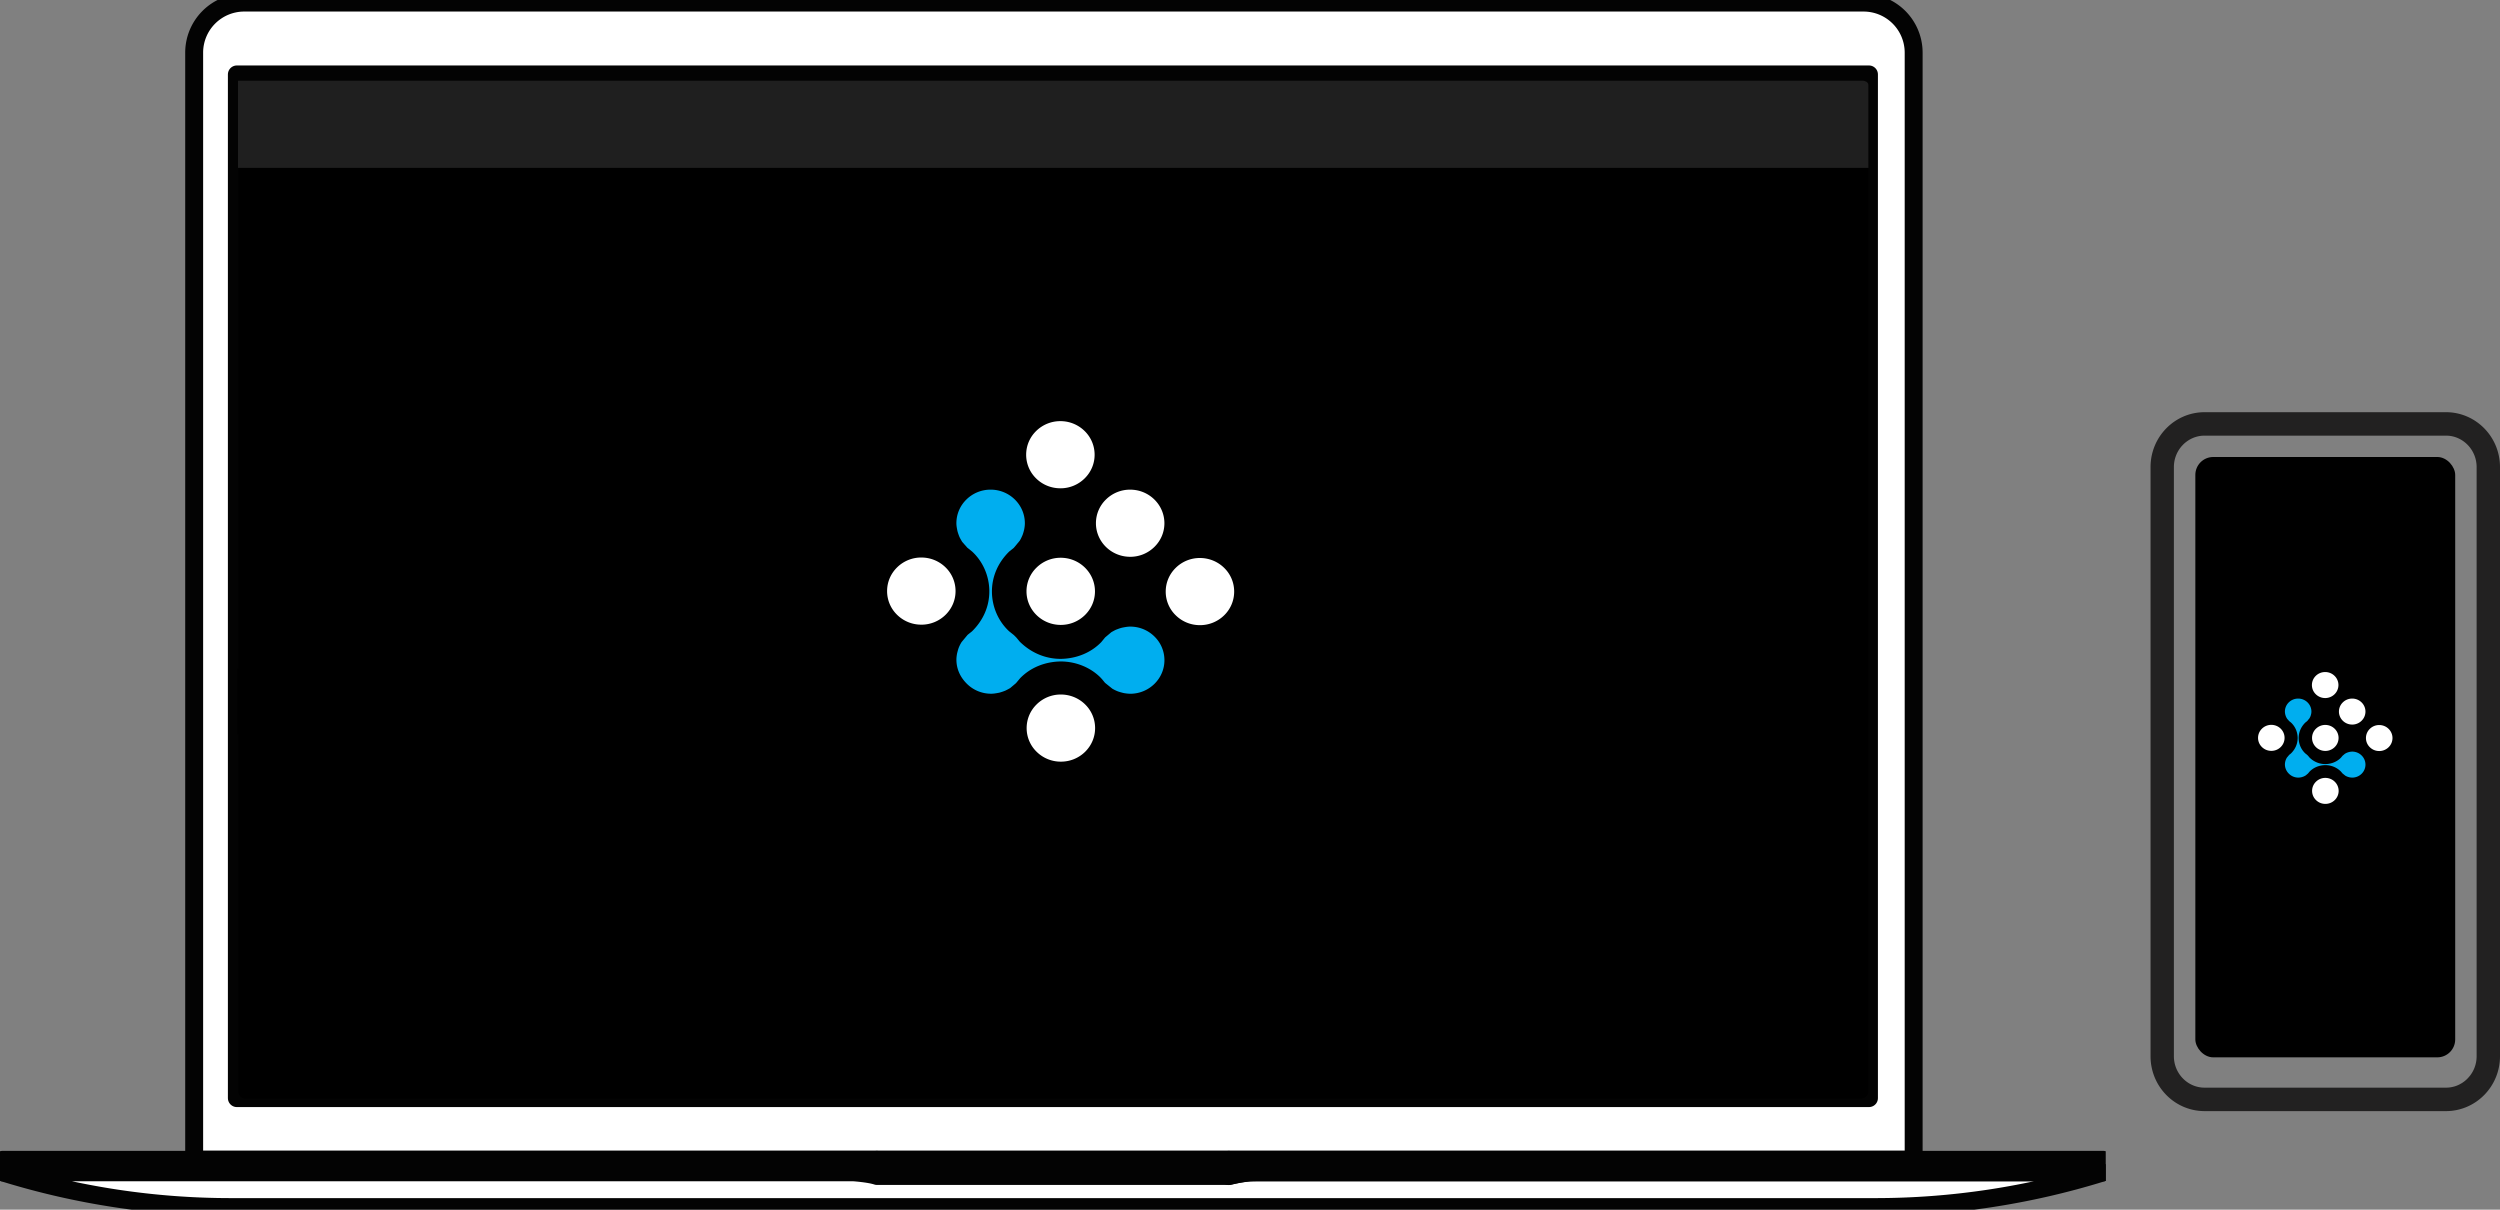
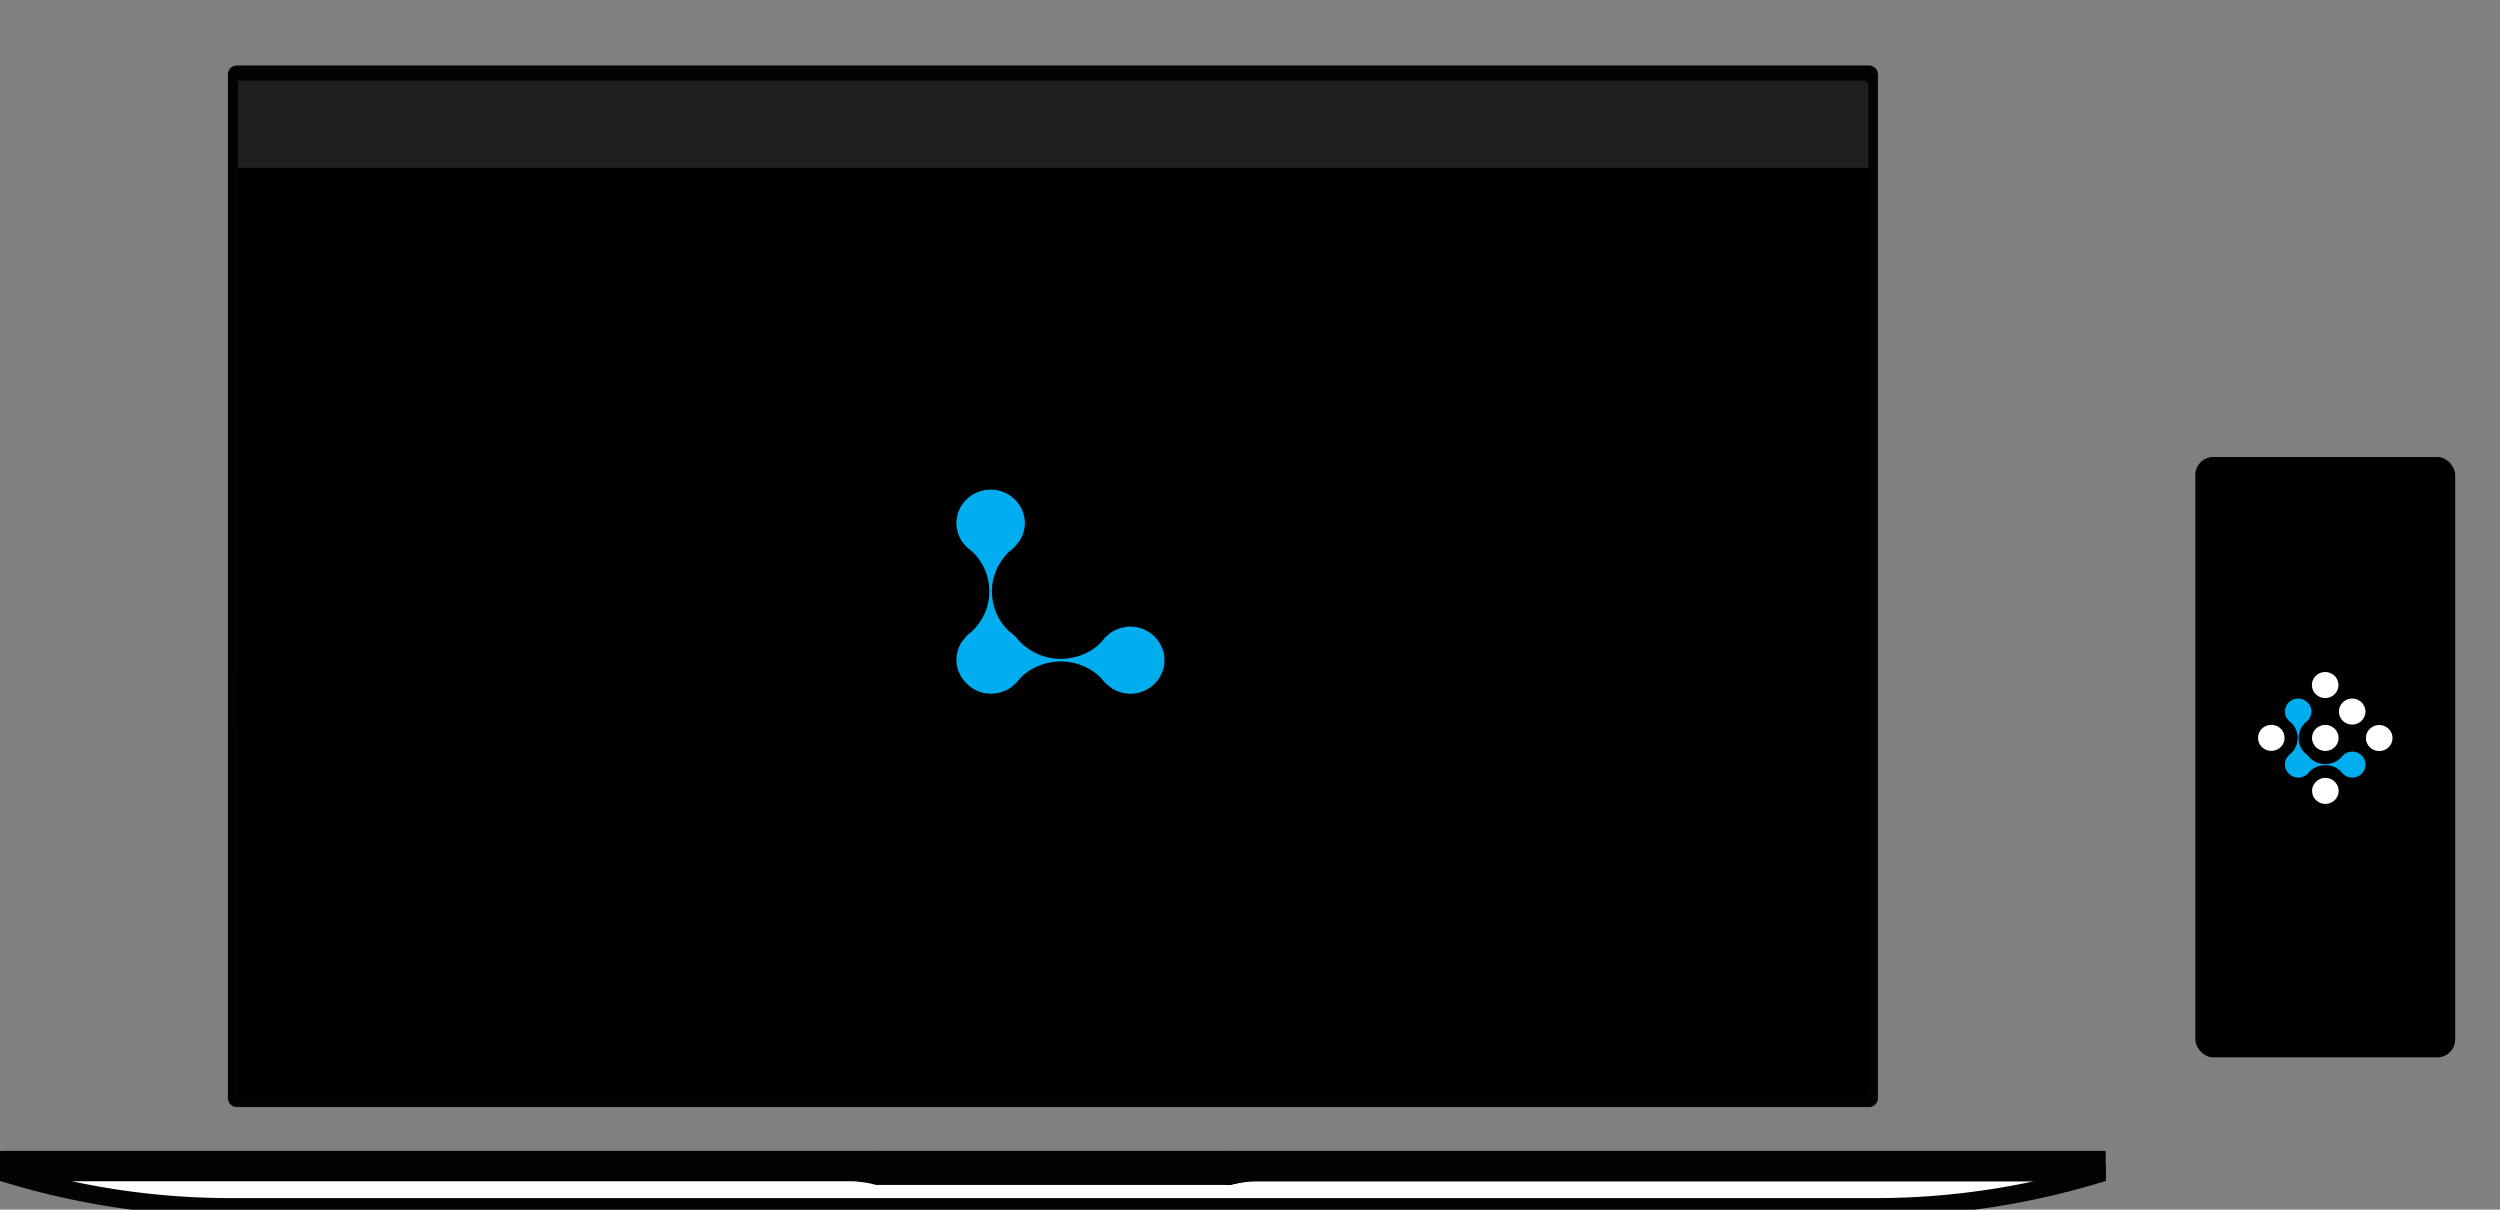
<svg xmlns="http://www.w3.org/2000/svg" width="279" height="135" fill="none">
  <rect width="100%" height="100%" fill="#808080" stroke="none" />
-   <path fill="#222121" stroke="#222121" stroke-miterlimit="10" stroke-width="2" d="M272.966 47h-26.932c-2.78 0-5.034 2.293-5.034 5.123v65.754c0 2.83 2.254 5.123 5.034 5.123h26.932c2.78 0 5.034-2.293 5.034-5.123V52.123c0-2.83-2.254-5.123-5.034-5.123Zm3.001 74.187a4.188 4.188 0 0 1-.291.25 4.28 4.28 0 0 1-.241.178l-.015.011-.152.098a6.027 6.027 0 0 1-.35.196l-.089.044a4.027 4.027 0 0 1-.563.221l-.097.03c-.098.026-.198.053-.297.073a2.58 2.58 0 0 1-.101.02l-.102.018a3.516 3.516 0 0 1-.206.028c-.049.007-.097.01-.146.014-.041.003-.081.006-.122.007a3.45 3.45 0 0 1-.228.007h-26.932a3.49 3.49 0 0 1-.23-.007c-.041-.001-.081-.004-.122-.007a6.524 6.524 0 0 1-.237-.022l.09.008c-2.207-.253-3.929-2.164-3.929-4.477V52.123c0-2.406 1.862-4.377 4.197-4.5h.003a4.14 4.14 0 0 1 .227-.006h26.931c.077 0 .151.002.227.006h.001l.122.008.119.01c2.22.24 3.957 2.158 3.957 4.48v65.755c0 .231-.017.459-.05.682l-.028.163a4.46 4.46 0 0 1-.29.957c-.14.324-.317.628-.524.908l-.061.079a4.743 4.743 0 0 1-.471.52v.002Z" />
  <rect width="29" height="67" x="245" y="51" fill="#000" rx="2" />
  <g clip-path="url(#a)">
-     <path fill="#fff" stroke="#030303" stroke-linecap="round" stroke-linejoin="round" stroke-width="2" d="M28.639 1.625h177.956a5.513 5.513 0 0 1 5.512 5.51v122.282H23.127V7.135a5.512 5.512 0 0 1 5.512-5.51Z" />
-     <path fill="#fff" stroke="#030303" stroke-linecap="round" stroke-linejoin="round" stroke-width="2" d="M27.25.29h180.73a5.587 5.587 0 0 1 5.584 5.582v123.546H21.669V5.872A5.587 5.587 0 0 1 27.253.289h-.003Z" />
    <path fill="#3C3C3C" stroke="#030303" stroke-linecap="round" stroke-linejoin="round" stroke-width="2" d="M208.576 8.305H26.433V122.55h182.143V8.305Z" />
    <g clip-path="url(#b)">
      <path fill="#000" d="M208.513 9.64v112.146c0 .464-.415.839-.927.839H27.499a1.01 1.01 0 0 1-.475-.121.97.97 0 0 1-.244-.188h.012l-.073-.099a.686.686 0 0 1-.11-.254.191.191 0 0 0-.025-.088V9H207.83c.39 0 .708.287.708.64h-.025Z" />
      <path fill="#1F1F1F" d="M208.513 9.475v9.259H26.56v-9.69s.024-.033.024-.044h181.222c.39 0 .707.21.707.475Z" />
      <path fill="#000" d="M54.842 74.629H26.487v7.317h28.355v-7.317Z" />
-       <path fill="#fff" d="M102.818 69.712a3.83 3.83 0 0 1-2.7-1.097A3.682 3.682 0 0 1 99 65.968c0-1.002.397-1.944 1.12-2.652a3.828 3.828 0 0 1 2.698-1.097c1.018 0 1.98.39 2.703 1.097a3.691 3.691 0 0 1 1.118 2.652c0 1.002-.397 1.94-1.117 2.647a3.827 3.827 0 0 1-2.703 1.099l-.001-.002ZM118.388 85a3.823 3.823 0 0 1-2.695-1.097 3.678 3.678 0 0 1-1.119-2.648c0-1 .397-1.945 1.12-2.651a3.822 3.822 0 0 1 2.692-1.096c1.015 0 1.987.39 2.707 1.097a3.684 3.684 0 0 1 1.12 2.65c0 1.001-.397 1.94-1.118 2.65A3.835 3.835 0 0 1 118.392 85h-.004Zm-.05-30.507c-1.02 0-1.98-.389-2.702-1.097a3.681 3.681 0 0 1-1.116-2.647c0-1.002.395-1.944 1.118-2.652a3.834 3.834 0 0 1 2.7-1.097 3.84 3.84 0 0 1 2.702 1.097 3.69 3.69 0 0 1 1.119 2.652c0 1.002-.397 1.94-1.119 2.647a3.827 3.827 0 0 1-2.702 1.099v-.002Zm15.569 15.273a3.819 3.819 0 0 1-2.695-1.098 3.67 3.67 0 0 1-1.118-2.646c0-1.002.397-1.945 1.12-2.653a3.822 3.822 0 0 1 2.692-1.096c1.015 0 1.986.39 2.707 1.098a3.685 3.685 0 0 1 1.12 2.651 3.683 3.683 0 0 1-1.118 2.648 3.836 3.836 0 0 1-2.703 1.097h-.005v-.001Zm-7.78-7.628c-2.107 0-3.82-1.68-3.82-3.744a3.68 3.68 0 0 1 1.12-2.652 3.825 3.825 0 0 1 2.7-1.097c2.106 0 3.819 1.68 3.821 3.747 0 1-.398 1.941-1.12 2.647a3.823 3.823 0 0 1-2.701 1.1Zm-7.749 7.602c-2.108 0-3.82-1.68-3.82-3.745a3.68 3.68 0 0 1 1.12-2.652 3.824 3.824 0 0 1 2.7-1.097c2.106 0 3.819 1.681 3.821 3.748 0 1-.399 1.94-1.12 2.647a3.823 3.823 0 0 1-2.701 1.099Z" />
      <path fill="#00AEEF" d="M126.127 77.42c-.212 0-.432-.023-.69-.069a6.226 6.226 0 0 1-.662-.185 4.253 4.253 0 0 1-.643-.311l-.81-.65-.337-.41-.206-.22c-1.136-1.114-2.743-1.755-4.406-1.755-1.789.024-3.406.708-4.53 1.874l-.457.545-.658.556c-.257.143-.402.22-.537.282a5.66 5.66 0 0 1-.677.228c-.463.092-.684.114-.898.114h-.005a3.822 3.822 0 0 1-2.692-1.095c-.786-.77-1.183-1.71-1.183-2.71 0-.205.025-.422.073-.682.087-.354.132-.5.187-.649a3.88 3.88 0 0 1 .317-.626l.666-.8c.06-.054.489-.392.489-.392 1.314-1.283 1.966-2.892 1.94-4.558-.026-1.66-.723-3.247-1.914-4.35l-.538-.432-.564-.638a6.111 6.111 0 0 1-.31-.551 5.534 5.534 0 0 1-.229-.661c-.097-.463-.12-.68-.12-.88 0-1 .397-1.944 1.12-2.652a3.836 3.836 0 0 1 2.701-1.099c2.106 0 3.82 1.683 3.82 3.75 0 .203-.023.425-.071.673a4.987 4.987 0 0 1-.188.649c-.152.354-.229.49-.321.638l-.66.793-.494.393c-1.311 1.282-1.963 2.89-1.94 4.555.026 1.66.723 3.248 1.914 4.353l.534.427.252.25c.074.08.4.48.4.48 1.303 1.284 2.912 1.925 4.579 1.925 1.783-.024 3.4-.706 4.524-1.873l.429-.522.697-.586c.219-.12.362-.205.515-.272.382-.146.528-.191.687-.23.472-.096.693-.118.898-.118 1.018 0 1.978.39 2.701 1.1a3.684 3.684 0 0 1 1.121 2.649c0 2.065-1.715 3.746-3.822 3.746l-.002-.005Z" />
    </g>
    <path fill="#fff" stroke="#030303" stroke-linecap="round" stroke-linejoin="round" stroke-width="2" d="M.289 129.438v1.394h94.498c.932 0 1.856.132 2.763.349a5.6 5.6 0 0 0 .323.069v-1.81H.29v-.002Z" />
    <path fill="#fff" stroke="#030303" stroke-linecap="round" stroke-linejoin="round" stroke-width="2" d="M137.127 129.438v1.809a6.66 6.66 0 0 1-1.224.113H99.091c-.41 0-.82-.038-1.224-.113v-1.809h39.26Z" />
    <path fill="#fff" d="M95.278 130.832s1.732.118 2.598.407h39.262s1.155-.289 2.31-.407h95.087c.032 0 .041.046.009.055a85.51 85.51 0 0 1-25.281 3.822H25.749a85.603 85.603 0 0 1-25.281-3.822c-.032-.009-.023-.055.008-.055h94.799" />
    <path stroke="#030303" stroke-linecap="round" stroke-linejoin="round" stroke-width="2" d="M95.278 130.832s1.732.118 2.598.407h39.262s1.155-.289 2.31-.407h95.087c.032 0 .041.046.009.055a85.51 85.51 0 0 1-25.281 3.822H25.749a85.603 85.603 0 0 1-25.281-3.822c-.032-.009-.023-.055.008-.055h94.799" />
    <path fill="#fff" stroke="#030303" stroke-linecap="round" stroke-linejoin="round" stroke-width="2" d="M234.711 129.438v1.394h-94.498c-.932 0-1.856.132-2.763.349a5.6 5.6 0 0 1-.323.069v-1.81h97.584v-.002Z" />
  </g>
  <path fill="#fff" d="M253.479 83.796c-.395 0-.767-.15-1.046-.424a1.427 1.427 0 0 1 .001-2.052 1.48 1.48 0 0 1 1.045-.426c.394 0 .766.151 1.046.425.28.275.433.64.433 1.027 0 .388-.153.752-.432 1.026-.28.274-.651.425-1.047.425Zm6.029 5.918c-.394 0-.764-.15-1.043-.425a1.428 1.428 0 0 1 0-2.052 1.48 1.48 0 0 1 1.043-.424c.393 0 .769.15 1.048.424a1.427 1.427 0 0 1 .001 2.053c-.28.274-.651.424-1.047.424h-.002Zm-.019-11.812a1.48 1.48 0 0 1-1.046-.425 1.426 1.426 0 0 1-.433-1.025c0-.388.153-.753.433-1.027.28-.274.651-.425 1.046-.425.394 0 .767.15 1.047.425a1.431 1.431 0 0 1 0 2.052c-.28.275-.652.426-1.047.426v-.001Zm6.029 5.914c-.394 0-.764-.151-1.043-.425a1.429 1.429 0 0 1 0-2.053c.279-.273.65-.424 1.043-.424.393 0 .769.15 1.048.425a1.427 1.427 0 0 1 .001 2.052 1.484 1.484 0 0 1-1.047.425h-.002Zm-3.013-2.953c-.816 0-1.479-.65-1.479-1.45 0-.389.154-.754.434-1.027a1.48 1.48 0 0 1 1.045-.425c.816 0 1.48.651 1.48 1.451 0 .388-.154.752-.434 1.025-.278.275-.65.426-1.046.426Zm-3.001 2.941c-.816 0-1.479-.65-1.479-1.45 0-.388.154-.753.434-1.027a1.48 1.48 0 0 1 1.045-.425c.816 0 1.48.651 1.48 1.452 0 .387-.154.751-.434 1.025a1.48 1.48 0 0 1-1.046.425Z" />
  <path fill="#00AEEF" d="M262.506 86.78c-.083 0-.168-.008-.268-.025a2.339 2.339 0 0 1-.256-.072 1.624 1.624 0 0 1-.249-.12l-.314-.253-.131-.158-.079-.085a2.45 2.45 0 0 0-1.706-.68c-.693.01-1.319.274-1.755.726l-.177.21-.255.216a2.713 2.713 0 0 1-.208.11c-.141.054-.2.072-.262.088a1.695 1.695 0 0 1-.348.044h-.001a1.48 1.48 0 0 1-1.043-.424 1.449 1.449 0 0 1-.458-1.05 1.497 1.497 0 0 1 .223-.758l.258-.31.19-.151c.509-.497.761-1.12.751-1.766a2.353 2.353 0 0 0-.741-1.684l-.209-.167-.218-.248a2.449 2.449 0 0 1-.12-.213 2.163 2.163 0 0 1-.089-.256 1.624 1.624 0 0 1-.046-.34c0-.388.153-.753.433-1.028a1.487 1.487 0 0 1 1.047-.425c.815 0 1.479.652 1.479 1.452 0 .079-.009.165-.028.26a2.092 2.092 0 0 1-.072.252 1.56 1.56 0 0 1-.125.247l-.255.307-.192.153c-.507.496-.76 1.119-.751 1.763.01.643.28 1.258.741 1.686l.207.165.098.098c.028.03.154.185.154.185a2.502 2.502 0 0 0 1.774.746c.69-.01 1.316-.274 1.752-.726l.166-.202.27-.227c.085-.047.14-.08.2-.105a2.19 2.19 0 0 1 .265-.09 1.69 1.69 0 0 1 .348-.045c.394 0 .766.151 1.046.426.28.274.434.639.434 1.026 0 .8-.664 1.45-1.48 1.45v-.001Z" />
  <defs>
    <clipPath id="a">
      <path fill="#fff" d="M0 0h235v135H0z" />
    </clipPath>
    <clipPath id="b">
      <path fill="#fff" d="M26.487 9h182.026v113.625H26.487z" />
    </clipPath>
  </defs>
</svg>